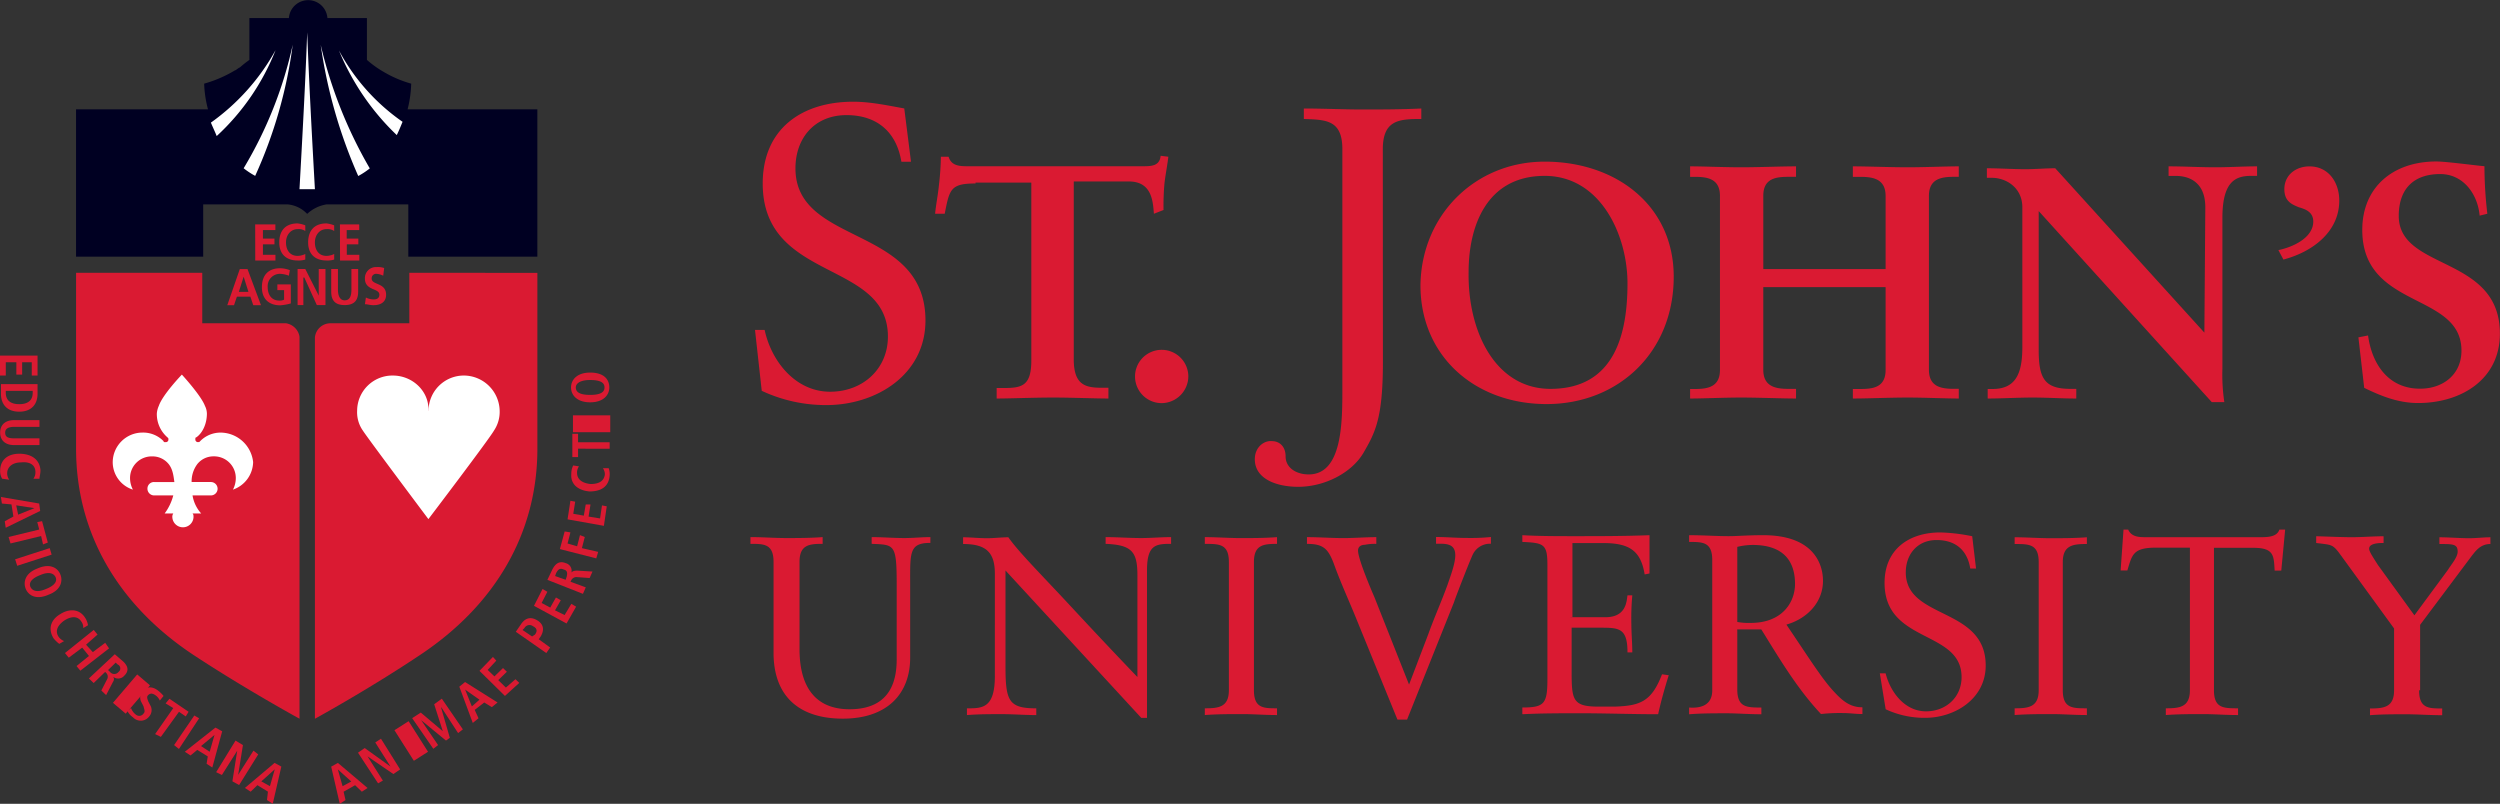
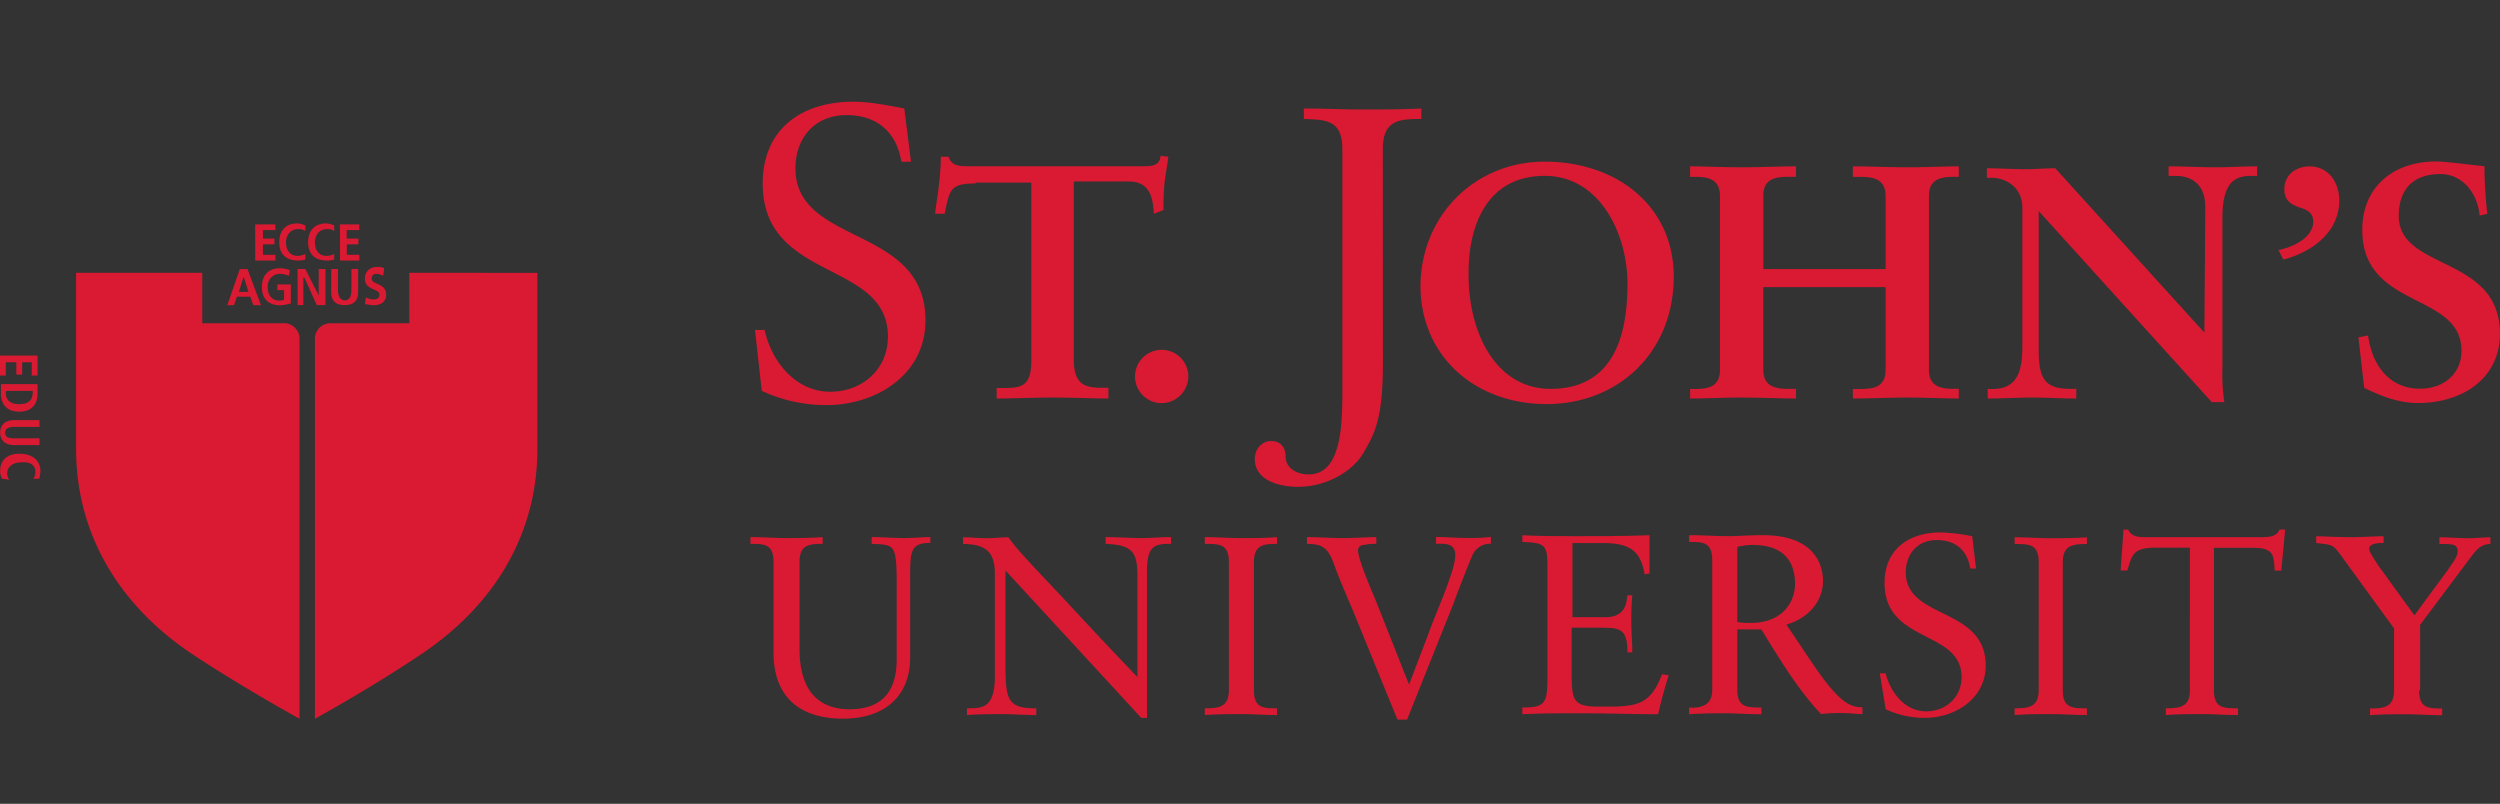
<svg xmlns="http://www.w3.org/2000/svg" id="Layer_1" data-name="Layer 1" width="743" height="238.89" viewBox="0 0 743 238.89">
  <rect x="0" y="0" width="743" height="238.89" fill="#333333" stroke="none" />
  <defs>
    <style>.cls-1{fill:#da1a32;}.cls-2{fill:#fff;}.cls-3{fill:#002;}</style>
  </defs>
  <title>st-johns-red-storm-logo</title>
  <path class="cls-1" d="M88.5,351.63H63.61v-15H26.11v52.28c0,24.87,12.3,46.35,34.92,61.32,15.45,10.17,31.48,18.93,31.48,18.93V355.59a4.82,4.82,0,0,0-4-3.95m36.64-15v15H101.67a4.63,4.63,0,0,0-4.58,4.24V469.18s16-8.76,31.2-18.93c22.61-15,34.92-36.45,34.92-61.32V336.65Z" transform="translate(-3.5 -255.56)" />
-   <path class="cls-2" d="M130.86,377.63a10.5,10.5,0,0,1,10.59-10.46A10.69,10.69,0,0,1,152,377.63a10,10,0,0,1-1.71,5.93c-1.44,2.55-19.47,26.28-19.47,26.28s-18-24-19.46-26.28a9.49,9.49,0,0,1-1.72-5.93,10.5,10.5,0,0,1,10.59-10.46c6,0,10.88,4.81,10.59,10.46m-61.53,6.5a8.49,8.49,0,0,0-6.3,2.54l-.28.28h-.29a.76.76,0,0,1-.86-.85c0-.28,0-.56.29-.56,2-1.41,3.14-4.24,3.14-7.06a5.27,5.27,0,0,0-.57-2.27c-1.14-3.1-6.87-9.32-6.87-9.32s-5.72,5.93-6.86,9.32a6.56,6.56,0,0,0-.58,2.27,9.15,9.15,0,0,0,3.15,7.06c.29.28.29.28.29.57a.76.76,0,0,1-.86.85h-.29a.28.28,0,0,1-.29-.29,8.48,8.48,0,0,0-6.29-2.55A8.86,8.86,0,0,0,37,392.89a8.58,8.58,0,0,0,6,8.19,7.43,7.43,0,0,1-.85-3.39,6.43,6.43,0,0,1,6.58-6.49,6.17,6.17,0,0,1,4.87,2.25c1.14,1.42,1.43,3.11,1.72,5.37h-6a1.94,1.94,0,0,0-2,1.89.28.28,0,0,0,0,.09,2,2,0,0,0,1.92,2H55a15.75,15.75,0,0,1-2.57,5.37H55a1.71,1.71,0,0,0-.28,1.13,3.15,3.15,0,0,0,6.29,0c0-.57,0-.85-.29-1.13h2.58a10.54,10.54,0,0,1-2.58-5.37h5.45a2,2,0,0,0,2-1.9v-.08a2,2,0,0,0-1.92-2H60.45a8.6,8.6,0,0,1,1.72-5.37A6.14,6.14,0,0,1,67,391.19a6.44,6.44,0,0,1,6.58,6.5,7.46,7.46,0,0,1-.85,3.39,8.86,8.86,0,0,0,6-8.19,9.8,9.8,0,0,0-9.45-8.76" transform="translate(-3.5 -255.56)" />
-   <path class="cls-3" d="M124.57,288.33a35.26,35.26,0,0,0,1.14-7.91,33.87,33.87,0,0,1-8-3.39,30.46,30.46,0,0,1-5.16-3.67V260.93H100.81a5.74,5.74,0,0,0-11.45,0H77.62v12.43a33.48,33.48,0,0,0-2.85,2.26c-.29,0-1.15.85-1.44.85a37.3,37.3,0,0,1-9.15,3.95,33,33,0,0,0,1.14,7.64H26.1v43.79H63.89V316.31H89.07a9.16,9.16,0,0,1,5.72,2.82,11,11,0,0,1,5.73-2.82h24.33v15.54H163.2V288.06H124.56v.28Z" transform="translate(-3.5 -255.56)" />
-   <path class="cls-2" d="M94.8,265.17c-.57,15.54-1.43,31.08-2.29,46.62h4.58C96.23,296.25,95.37,280.71,94.8,265.17Zm-4.3,3.67a121.84,121.84,0,0,1-14.59,36.73,23.79,23.79,0,0,0,3.43,2.26,137.07,137.07,0,0,0,11.16-39m-5.14,1.7A65,65,0,0,1,66.18,292c.57,1.41,1.15,2.55,1.72,4a69.14,69.14,0,0,0,17.46-25.43h0m18.88,0h0a73.25,73.25,0,0,0,17.18,25.14c.57-1.13,1.14-2.54,1.72-3.95a60.66,60.66,0,0,1-18.9-21.19m-5.43-1.7a147.55,147.55,0,0,0,11.16,39,22.74,22.74,0,0,0,3.43-2.26,133.3,133.3,0,0,1-14.59-36.73" transform="translate(-3.5 -255.56)" />
  <path class="cls-3" d="M75.91,305.57l-.29-.28.29.28m-8-9.6h0" transform="translate(-3.5 -255.56)" />
  <path class="cls-1" d="M280,416.91c-6.3,0-6,2.82-6,12.15v22c0,10.45-6.58,18.08-20,18.08-12.59,0-20.32-6.22-20.6-18.93V422.56c0-5.37-2.87-5.37-6.87-5.37v-2c3.72,0,7.15.28,10.59.28s7.15,0,10.87-.28v2c-4,0-6.87.28-6.87,5.37v26c0,9,3.15,17.79,14.88,17.79,12.89,0,14-9.6,14-15V429.62c0-12.43-.57-12.15-7.44-12.43v-2c3.14,0,6.58.28,9.73.28,2.58,0,5.15-.28,7.73-.28Zm64.39,52h-1.71l-40.35-43.8v28.25c0,10.46.85,12.72,9.15,12.72v2c-3.44,0-6.87-.28-10.3-.28s-6.87,0-10.31.28v-2c4.58,0,8.3,0,8.3-9.6V426c0-6.5-2.86-8.76-9.44-8.76v-2c2.29,0,4.58.28,7.15.28,2,0,4.3-.28,6.3-.28,3.15,4.52,10.3,11.59,19.18,21.19q9.51,10.25,19.18,20.35V426.51c0-7.06-1.73-9-9.45-9.32v-2c3.43,0,7.15.28,10.58.28,2.87,0,6-.28,8.88-.28v2c-4.58,0-7.16.28-7.16,7.91v43.8Zm24.33-46.34c0-5.37-2.86-5.37-7.15-5.37v-2c3.72,0,7.15.28,10.59.28s7.15,0,10.87-.28v2c-4,0-6.86.28-6.86,5.37V460.7c0,5.37,2.86,5.37,6.86,5.37v2c-3.72,0-6.86-.28-10.3-.28-3.72,0-7.44,0-11.16.28v-2c4,0,7.15-.28,7.15-5.37Zm37.21,15.26c-2-4.81-4.29-9.89-6-14.7-1.72-4.52-3.15-5.93-8-5.93v-2c3.72,0,7.16.28,10.88.28,3.15,0,6.58-.28,9.73-.28v2a14.2,14.2,0,0,0-3.43.28c-1.15,0-2,.57-2,1.7,0,2.54,4,11.87,4.86,13.84l10.3,26L428,444c1.71-4.8,4-9.89,5.72-14.69.86-2.54,2.29-6.22,2.29-8.76,0-3.67-3.14-3.39-5.72-3.39v-2c3.15,0,6,.28,9.16.28a61.05,61.05,0,0,0,7.15-.28v2A5.68,5.68,0,0,0,441.4,420c-.57.85-5.72,14.14-5.72,14.42l-14,35h-2.86ZM470.3,439h10.31c6.29,0,6.29-4.81,6.58-6.5h1.43a74.89,74.89,0,0,0-.28,8.47c0,2.55.28,5.94.28,8.48h-1.43c0-7.34-2.57-7.34-8.3-7.34h-8.3v13c0,8.48.29,10.46,8,10.46h4.86c7.44-.28,10.88-1.42,14-9.61l2,.28c-1.15,3.68-2.29,7.63-3.15,11.59-7.73,0-15.45-.29-23.18-.29-5.72,0-11.45,0-17.18.29v-2c6.59,0,7.45-1.13,7.45-8.47V423.4c0-6.21-1.15-6.49-7.45-6.78v-2c5.16.29,10.31.29,15.46.29,7.44,0,14.6,0,22.33-.29V426l-1.44.28c-1.14-7.07-4.57-9.32-12.3-9.32h-9.16v22h-.58Zm49.52,3.95v17.52c0,5.37,2.86,5.37,7.16,5.37v2c-3.72,0-7.16-.29-10.31-.29-3.72,0-7.44,0-11.16.29v-2c3.72.28,6.87-.85,6.87-5.09V422c0-5.38-2.86-5.38-6.87-5.38v-2c4.3,0,8,.29,11.74.29,2.57,0,5.43-.29,10.3-.29,14.6,0,17.74,8.19,17.74,13.57,0,6.5-4.86,11.3-10.87,13,6.87,10.17,10.59,16.11,14,19.78,2.58,2.82,4.87,4.8,8.59,4.8v2c-2,0-3.72-.29-5.73-.29a50,50,0,0,0-6.58.29c-7.15-7.63-12.3-16.39-17.74-25.15h-7.16v.28Zm4.58-25.43a19.75,19.75,0,0,0-4.58.57v22.32a19.34,19.34,0,0,0,4,.28c9.44,0,13.16-6.21,13.16-11.59,0-6.77-3.43-11.58-12.59-11.58Zm37.78,38.15h1.72c1.43,5.65,5.72,11.3,12,11.3,6,0,10.58-4.24,10.58-10.17,0-14.13-22.89-9.89-22.89-28,0-9.9,7.16-15,16.6-15a53.56,53.56,0,0,1,9.45,1.13l1.14,9.6h-1.72c-.85-5.37-4.29-8.47-10-8.47s-9.16,4.24-9.16,9.61c0,14.13,23.75,10.17,23.75,27.68,0,9.89-9.15,15.55-18,15.55a27.28,27.28,0,0,1-11.73-2.55Zm47.22-33.06c0-5.37-2.86-5.37-7.15-5.37v-2c3.72,0,7.15.28,10.59.28s7.16,0,10.88-.28v2c-4,0-7.16.28-7.16,5.37V460.7c0,5.37,2.86,5.37,7.16,5.37v2c-3.72,0-7.16-.28-10.31-.28-3.72,0-7.44,0-11.16.28v-2c4,0,7.15-.28,7.15-5.37Zm72.13,2.54h-2c-.29-4.24,0-6.78-6.3-6.78H661.49V460.7c0,5.37,2.86,5.37,7.16,5.37v2c-3.72,0-7.16-.28-10.3-.28-3.72,0-7.45,0-11.17.28v-2c4,0,7.16-.28,7.16-5.37V418.32h-10c-6.87,0-7.15,2-8.59,6.78h-2l.86-12.15H636c.86,2,2.86,2.26,4.87,2.26h34.92c2.86,0,4.58-.57,5.15-2.26h1.71l-1.15,12.15Zm40.93,35.61c0,5.36,2.86,5.36,6.86,5.36v2c-3.72,0-7.44-.28-10.87-.28s-7.15,0-10.59.28v-2c4,0,7.16-.28,7.16-5.37V442.34l-16-22c-2.28-3.11-2.57-2.83-7.15-3.4v-2c1.43,0,7.16.28,10.59.28,3.15,0,6.3-.28,9.44-.28v2c-1.14,0-4.29,0-4.29,1.69,0,.85,1.15,2.54,2.58,4.8l10.87,15,10-13.56c.86-1.42,2.86-3.68,2.86-5.37,0-2.26-1.42-2.26-5.43-2.26v-2c2.86,0,6,.28,8.87.28,2,0,4.3-.28,6.29-.28v2c-3.14,0-4.57,2.26-6.29,4.52l-14.6,19.5V460.7h-.28ZM227.89,353.61h2.86c2,9.32,9.16,18.37,19.46,18.37,9.73,0,17.18-6.78,17.18-16.39,0-22.89-37.21-16.11-37.21-45.5,0-16.1,11.45-24.3,26.9-24.3,5.15,0,10.31,1.13,15.17,2l2,15.83h-2.86c-1.43-8.76-7.16-13.85-16.31-13.85-9.44,0-15.17,6.78-15.17,15.82,0,23.18,38.64,16.68,38.64,45.21,0,16.11-14.6,25.15-29.48,25.15a44.91,44.91,0,0,1-19.18-4.24l-2-18.08Zm65.54-43.52c-7.44,0-7.73,1.7-9.16,9h-2.86c.28-2.82.86-5.64,1.14-8.47a83.29,83.29,0,0,0,.58-8.48h2.29c.85,2.83,3.43,2.83,6,2.83H343c2.58,0,5.15,0,5.44-3.11l2.29.28c-.29,2.55-.86,5.37-1.15,7.91a74.87,74.87,0,0,0-.28,7.92l-2.86,1.12c-.29-3.67-.58-9.6-7.45-9.6H322.62v52.84c0,7.63,3.44,8.47,8.3,8.47h2V374c-4,0-10.88-.29-16.32-.29-6,0-12.88.29-16.89.29v-3.12h2c5.44,0,8.3-.56,8.3-8.19V309.82h-16.6Zm55.24,65.28a7.92,7.92,0,1,1,8-7.92,8,8,0,0,1-8,7.92m65.83-12.15c0,16.67-2.3,20.91-5.73,26.84s-11.45,10.18-19.46,10.18c-6.3,0-12.88-2.27-12.88-8.2,0-3.68,2.86-5.65,5.15-5.37,2,0,4,1.41,4,4.52,0,3.39,3.15,5.37,6.87,5.37,10,0,10-15.54,10-25.43V299.92c0-8.76-4.87-8.76-11.45-9v-3.11c6,0,11.74.29,17.17.29,5.72,0,11.45,0,17.74-.29v3.11c-6.58,0-11.44.28-11.44,9Zm48.08-59.62c21.18,0,38.35,13,38.35,34.19,0,22.6-16.6,37.86-37.78,37.86s-37.49-14.13-37.49-35.32c.28-20.91,16.31-36.73,36.92-36.73m1.71,67.53c19.47,0,22.9-17,22.9-31.36s-8-31.94-24.61-31.94c-17.46,0-22.61,15.26-22.61,28.54-.29,17.8,8,34.76,24.32,34.76m63.26-5.65c0,5.36,4.29,5.65,7.73,5.65h2V374c-4.29,0-10.88-.29-16.32-.29-5.14,0-11.16.29-15.16.29v-2.83h1.43c3.72,0,7.44-.56,7.44-5.65V313.77c0-5.09-3.72-5.65-7.44-5.65H505.8V305c4,0,10,.28,15.16.28,5.45,0,11.74-.28,16.32-.28v3.11h-2c-3.72,0-7.73.28-7.73,5.65v21.76H563.9V313.77c0-5.37-4.3-5.65-7.73-5.65h-2V305c4.29,0,10.87.28,16.31.28,5.15,0,11.16-.28,15.17-.28v3.11h-1.43c-3.72,0-7.44.56-7.44,5.65v51.71c0,5.09,3.72,5.65,7.44,5.65h1.43V374c-4,0-10-.29-15.17-.29-5.44,0-11.74.29-16.31.29v-2.83h2c3.72,0,7.73-.29,7.73-5.65V340.89H527.55Zm131.09-11,.28-37.3c0-8.19-5.73-9.33-8.59-9.33H648V305c4.58,0,9.16.28,14,.28,4,0,8.3-.28,12.3-.28v2.82h-1.43c-4.29,0-8.87.85-8.87,12.44V365.2a55.82,55.82,0,0,0,.57,9.88h-3.72L609.4,318.29v41.25c0,8.48,1.72,11.59,9.45,11.59h1.72V374c-4.3,0-8.59-.29-12.89-.29-4.57,0-9.15.29-13.44.29v-2.83h1.43c6.87,0,8.87-4.52,8.87-12.44V317.16c0-5.65-4.58-8.76-9.16-8.76H594v-2.83c3.72,0,7.73.28,11.45.28,2.86,0,6-.28,8.87-.28l44.36,48.89Zm22-24.59C685,329,691,326.2,691,321.4c0-2.83-2.28-3.67-4.29-4.24-2-.85-4.3-1.7-4.3-5.37,0-4.24,3.44-6.78,7.45-6.78,5.72,0,8.87,4.8,8.87,10.17,0,9.32-8,15.26-16.6,17.52Zm59.82-10.17c-.57-6.5-4.87-12.43-11.73-12.43-8,0-12.32,4.52-12.32,12.43,0,16.39,30.06,11.59,30.06,35,0,13.56-11.45,20.62-24.33,20.62-5.73,0-10.87-2-16-4.52-.57-5.08-1.14-9.88-1.72-15l2.87-.56c1.14,8.47,6,15.82,15.45,15.82,6.87,0,12.31-4.24,12.31-11.3,0-17.52-29.48-12.15-29.48-35.89,0-12.72,9.16-20.34,22-20.34,2.86,0,11.16,1.13,14.31,1.41a121.23,121.23,0,0,0,.86,14.13l-2.29.56ZM79.34,322.25h6v1.69H81.64v2.54h3.43v1.7H81.64v3.11h3.72V333h-6ZM94.23,332.7a6.43,6.43,0,0,1-2.29.28c-3.15,0-5.44-1.69-5.44-5.37s2-5.65,5.44-5.65a9.13,9.13,0,0,1,2.29.57v1.69a3.5,3.5,0,0,0-2.29-.56c-2,0-3.44,1.7-3.44,3.95s1.15,4,3.44,4a5.47,5.47,0,0,0,2.29-.56Zm8.59,0a6.49,6.49,0,0,1-2.3.28c-3.14,0-5.44-1.69-5.44-5.37s2-5.65,5.45-5.65a9.13,9.13,0,0,1,2.29.57v1.69a3.53,3.53,0,0,0-2.3-.56c-2,0-3.43,1.7-3.43,3.95s1.15,4,3.43,4a5.56,5.56,0,0,0,2.3-.56Zm1.71-10.45h5.73v1.69h-3.72v2.54H110v1.7h-3.43v3.11h3.72V333h-5.73ZM74.77,335.53h2.29l4,10.73H78.77l-.86-2.54h-4l-.86,2.54h-2Zm1.14,2.26-1.43,4.52h2.86Zm13.45-.29a8.54,8.54,0,0,0-2.58-.56,3.66,3.66,0,0,0-3.72,3.95c0,2.27,1.15,4,3.44,4a2.63,2.63,0,0,0,1.43-.28v-2.83h-2v-1.69h4v5.65a15.23,15.23,0,0,1-3.15.56c-3.15,0-5.44-1.69-5.44-5.37s2-5.65,5.44-5.65a8.64,8.64,0,0,1,2.86.57l-.29,1.7Zm2.58-2h2.29l4,7.91v-7.91h2v10.73H97.66l-3.72-8.19h-.28v8.19H91.94Zm10,0h2v6.21c0,1.7.58,3.11,2,3.11s2-1.13,2-3.11v-6.21h2v6.78c0,2.82-1.43,3.95-4,3.95s-4-1.13-4-3.95Zm15.45,2a5.34,5.34,0,0,0-2-.56,1.33,1.33,0,0,0-1.43,1.41c0,2,4.29,1.13,4.29,4.81,0,2.25-1.72,3.1-3.72,3.1-1.15,0-1.72-.28-2.57-.28l.28-2a5.32,5.32,0,0,0,2.29.57c.86,0,1.72-.28,1.72-1.41,0-2-4.3-1.14-4.3-4.81a3.28,3.28,0,0,1,3.44-3.39,5.71,5.71,0,0,1,2.29.28ZM14.66,361.24v5.93H12.94v-3.95H10.08v3.67H8.36v-3.67H5.22v3.95H3.5v-5.93Zm0,8.48v2.82c0,3.39-2,5.37-5.44,5.37-3.72,0-5.44-2.26-5.44-5.37v-2.82Zm-9.44,2v.57c0,2.26,1.43,3.39,4,3.39s4-1.13,4-3.39v-.57Z" transform="translate(-3.5 -255.56)" />
  <path class="cls-1" d="M15.23,382.42H7.74q-2.7,0-2.7,1.71c0,1.14.6,1.71,2.7,1.71h7.49v2H7.74c-3,0-4.2-1.71-4.2-3.71s1.2-3.71,4.2-3.71h7.49ZM4.14,397.83a4.27,4.27,0,0,1-.6-2.28c0-3.43,2.4-5.14,5.69-5.14s6,1.43,6.3,4.85c0,1.14-.3,2-.3,2.57h-1.8a3.22,3.22,0,0,0,.6-2c0-1.71-1.2-3.14-4.2-2.85-3,0-4.19,1.71-4.19,3.14a3.19,3.19,0,0,0,.6,2Z" transform="translate(-3.5 -255.56)" />
-   <path class="cls-1" d="M7.48,409.07l-.57-3.6-2.85-.26-.28-1.94,11.37,1.94.29,2.2-10.24,5-.29-1.94Zm1.41-.55,4.84-1.94-5.41-.83.57,2.77Zm6.26,4.42-.57-2.21,1.42-.28,1.71,6.36-1.42.55-.57-2.49-9.1,2.21-.57-1.93Zm3.12,5.52.58,1.94L8.61,423.71,8,421.78Zm3.13,7.74c.85,1.93.29,4.7-3.41,6.08-3.69,1.66-6,.27-6.82-1.66s-.28-4.69,3.41-6.08c3.7-1.66,6-.27,6.82,1.66m-8.81,3.87c.57,1.11,2,1.65,4.55.55,2.85-1.1,3.41-2.49,2.85-3.59s-2-1.66-4.55-.55c-2.85,1.1-3.42,2.48-2.85,3.59m8.53,16.85a9.53,9.53,0,0,1-1.71-1.66c-1.7-2.76-.85-5.52,2-7.18,2.56-1.66,5.69-1.66,7.4,1.1a5.4,5.4,0,0,1,.84,2.21l-1.41.83a2.91,2.91,0,0,0-.57-1.93c-.85-1.38-2.56-1.93-5.12-.27-2.27,1.65-2.56,3.31-1.7,4.69a3.66,3.66,0,0,0,1.7,1.38Zm10.24-4.14,1.13,1.38-3.41,3,2,2.21,3.69-2.77,1.14,1.66-8.53,6.63-1.13-1.38,3.69-3-2-2.48-4,3-1.13-1.39ZM37.61,450l2.56,2.21c1.42,1.38,1.7,2.76.28,4.15a2.39,2.39,0,0,1-3.41.27c.29.28.57.83,0,1.66l-2,3.86-1.42-1.37,1.7-3.32a1.59,1.59,0,0,0-.28-1.93l-.29-.28-3.41,3.31-1.42-1.37Zm-1.42,5.25a1.62,1.62,0,0,0,2.55,0,1.28,1.28,0,0,0-.28-2.21l-.57-.55-2.27,2.21Zm.88,9.19L44.28,456l3.8,3.24-7.22,8.42Z" transform="translate(-3.5 -255.56)" />
-   <path class="cls-1" d="M42.45,466a4.21,4.21,0,0,0,1.41,1.93,1.54,1.54,0,0,0,2.28-.28c.57-.55.28-1.11,0-2.21l-.57-1.1a2.88,2.88,0,0,1,.28-3.32c1.14-1.66,3.13-1.38,4.55-.27a9.38,9.38,0,0,1,1.71,1.65L51,463.77a3.76,3.76,0,0,0-1.42-1.66c-.85-.54-1.42-.54-2,0s-.29,1.11,0,1.94l.57,1.1a2.83,2.83,0,0,1-.29,3.32,3.14,3.14,0,0,1-4.83.28,5.13,5.13,0,0,1-1.7-1.94l1.13-.82ZM55,466l-2.28-1.39,1.14-1.38,5.69,3.87-.85,1.38-2-1.38-5.39,7.46-1.71-.83Zm6.25,2.21,1.43.82-6,9.12L55.24,477Zm4,12.15-3.12-1.93-2,1.65-1.7-1.1,9.1-7.18,2,1.1L66.6,483.66l-1.7-1.1Zm.57-1.38,1.43-5-4,3.31Zm7.68-3.32L75.7,477l-1.42,8.84,4.55-7.19,1.42,1.11-5.68,9.11-2-1.1L74,478.69l-4.55,7.19-1.71-.83Zm9.67,15.2L80,488.91l-2,1.94-1.71-1.11,8.82-7.45,2,1.1-2.55,11.05-1.71-1.11.28-2.48Zm.56-1.66,1.43-5-4,3.59Zm25.31-.28-3.42,1.94.57,2.48-1.71,1.11-2.55-11.05,2-1.1,8.81,7.45-1.7,1.11-2-1.94Zm-1.14-1.1-4-3.6,1.42,5Zm2-8.56,2-1.38,7.67,5.52-4.54-7.18,1.7-1.11,5.69,9.12-2,1.38-7.68-5.25,4.55,7.19-1.42.82Zm10.83-6.68,4.21-2.68,5.77,9.09-4.21,2.68Zm13.9-6.86V466l2.56,8.84-1.14.82-7.39-6.07L133.7,477l-1.42,1.1L126,469l2.56-1.66,6.54,5.53-2.56-8,2.27-1.66,6.26,9.12-1.42,1.1Zm12.79-1.38-2.84,2.2,1.14,2.49-1.71,1.39-4-10.78,1.71-1.38,9.66,6.08-1.7,1.38Zm-1.42-.83-4.26-3,2,5Zm0-8.57,4-4.14L151,451.9l-2.56,2.76,2,1.93L153,454.1l1.14,1.11-2.56,2.48,2.27,2.22,2.85-2.49,1.13,1.1-4.26,3.87Zm10.79-11.6,1.71-2.49c1.42-1.93,3.13-1.93,4.84-.82s2,2.76.85,4.69l-.57.83L167,448l-1.14,1.65-9.1-6.35Zm5.69.83c.85-1.11.57-1.94-.57-2.49a1.7,1.7,0,0,0-2.55.55l-.57.56,2.84,1.93.85-.55Zm-.28-8.56,2.55-5,1.43.83-1.71,3.32,2.56,1.37,1.7-3,1.43.83-1.71,3,2.85,1.39,2-3.32,1.42.83-2.84,5Zm4-7.74,1.43-3c.85-1.66,2-2.76,4-1.94a2.33,2.33,0,0,1,1.7,2.77c.29-.28.57-.55,1.71-.55l4.55.27-.85,1.93-3.7-.27a1.74,1.74,0,0,0-1.71.83l-.28.55,4.54,1.66-.84,1.93-10.52-4.14Zm5.7-.83c.28-1.1.28-1.93-.86-2.21-1.14-.55-1.71,0-2.28,1.11l-.28.82,3.13,1.11.28-.83Zm-2-8.29,1.42-5.24,1.71.27-.85,3.31,2.84.83.85-3.32,1.43.56-.86,3.31,4.84,1.11-.57,1.93Zm2.28-8.84.85-5.52,1.42.27-.57,3.6,3.13.55.57-3.32h1.42l-.57,3.6,3.41.55.57-3.88,1.42.28-.85,5.8Zm12.22-15.2a5.19,5.19,0,0,1,.29,2.21c-.29,3.32-2.57,4.7-6,4.7-3.12-.28-5.68-1.93-5.4-5.24a5.43,5.43,0,0,1,.57-2.49l1.71.27a3.14,3.14,0,0,0-.57,1.94c0,1.65,1.14,3,4,3.31,2.84,0,4-1.1,4.26-2.76a3.14,3.14,0,0,0-.57-1.94Zm-9.1-5.8v2.49h-1.7v-6.91h1.7V387h9.39v1.93ZM173.78,379h11.09v5H173.78Zm-.57-8.29c0-2.21,1.71-4.42,5.69-4.42s5.69,1.93,5.69,4.42c0,2.21-1.71,4.42-5.69,4.42s-5.69-2.21-5.69-4.42m9.95,0c0-1.38-1.14-2.21-4.26-2.21s-4.27,1.1-4.27,2.21c0,1.38,1.14,2.21,4.27,2.21s4.26-.83,4.26-2.21" transform="translate(-3.5 -255.56)" />
</svg>